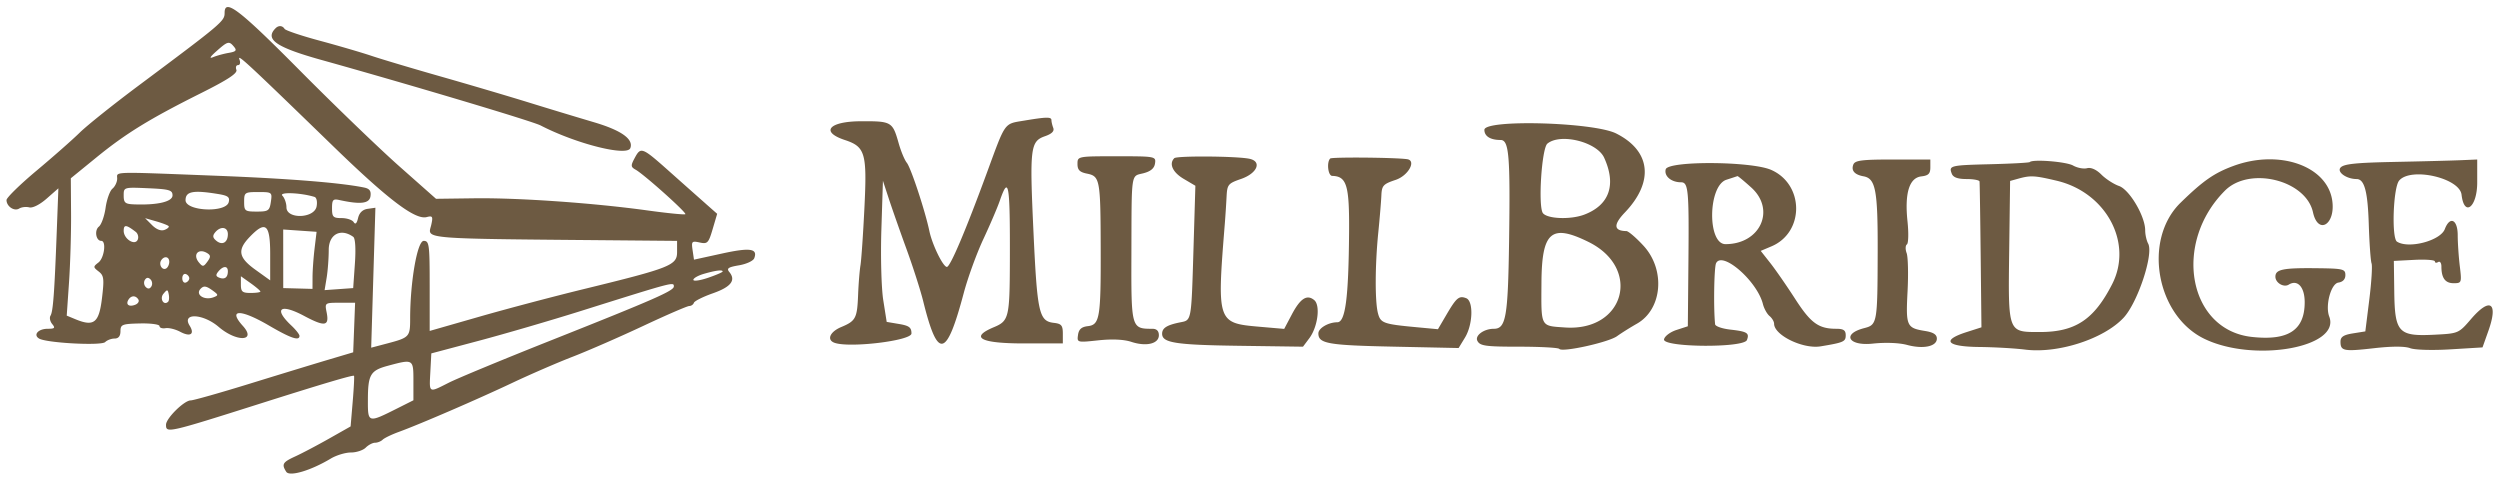
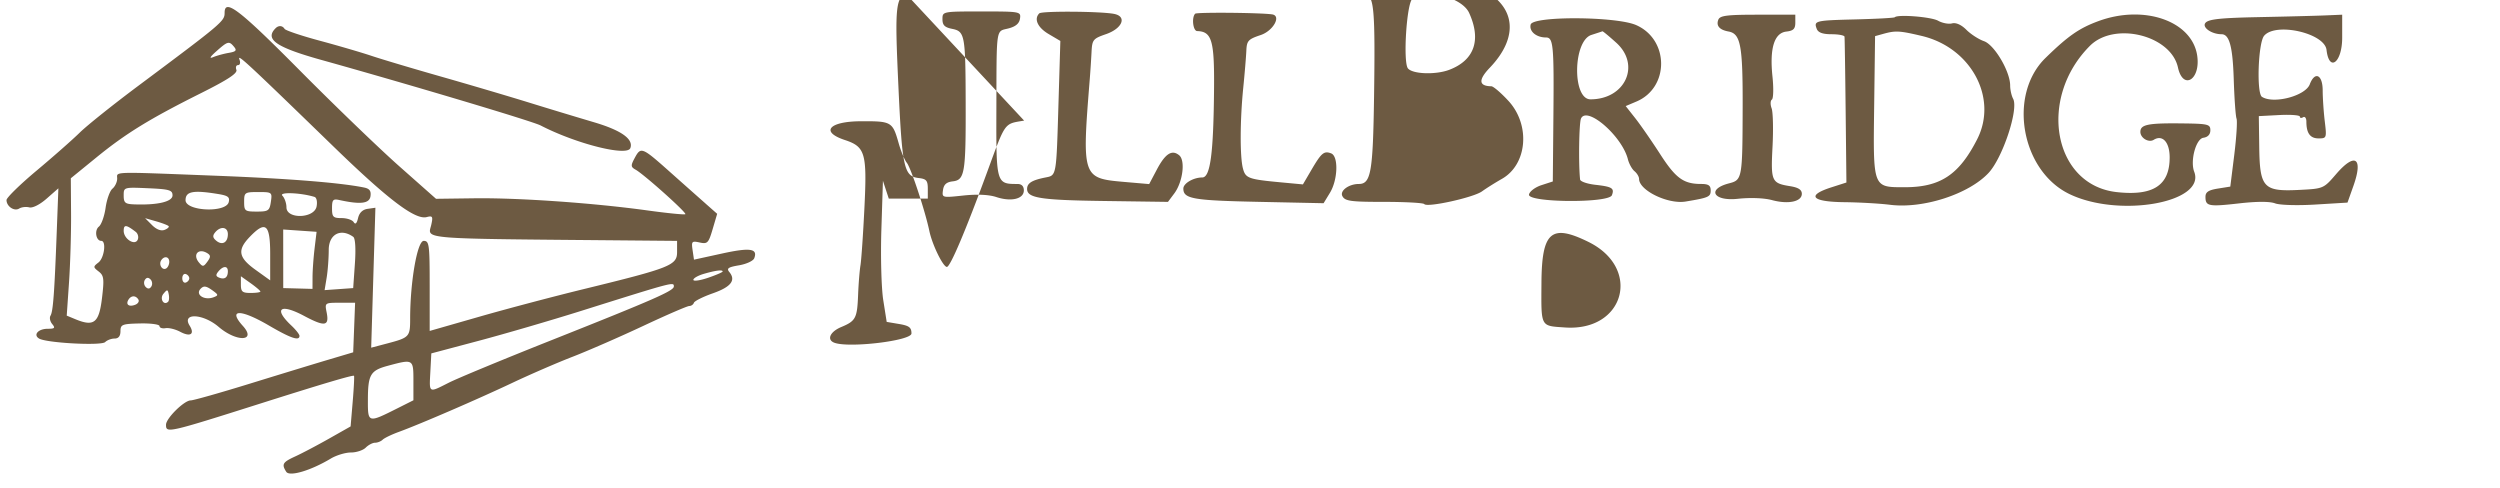
<svg xmlns="http://www.w3.org/2000/svg" width="400" height="78.125">
-   <path fill="#6D5A42" fill-rule="evenodd" d="M35.938 2.046c0 1.343-.339 1.63-13.803 11.679-4.01 2.993-8.229 6.364-9.375 7.491-1.145 1.127-4.251 3.862-6.901 6.08-2.649 2.217-4.817 4.336-4.817 4.71 0 1.019 1.238 1.85 2.028 1.361.38-.235 1.104-.319 1.608-.187.54.141 1.687-.436 2.79-1.405l1.873-1.645-.261 6.94c-.372 9.851-.589 12.774-.998 13.437-.198.319-.076.922.27 1.339.524.63.404.758-.705.758-1.516 0-2.378.957-1.404 1.558 1.154.714 9.97 1.187 10.588.569.311-.31.987-.564 1.502-.564.624 0 .939-.393.942-1.172.004-1.077.259-1.178 3.125-1.244 1.716-.04 3.121.15 3.121.423s.433.422.963.333c.529-.09 1.583.169 2.343.575 1.632.874 2.371.393 1.511-.985-1.303-2.087 2.151-1.934 4.651.206 2.887 2.471 6.125 2.335 3.864-.163-2.443-2.7-.391-2.728 4.18-.057 3.494 2.042 4.884 2.513 4.884 1.654 0-.237-.586-.981-1.302-1.654-2.905-2.729-1.784-3.581 2.032-1.545 3.335 1.78 4.06 1.668 3.615-.558-.307-1.533-.294-1.542 2.122-1.542h2.431l-.152 3.965-.153 3.966-3.906 1.161c-2.148.638-7.821 2.369-12.606 3.846-4.786 1.478-9.055 2.687-9.488 2.687-1.036 0-3.947 2.868-3.947 3.888 0 1.381.198 1.336 15.104-3.389 9.966-3.16 14.803-4.593 14.974-4.437.072.066-.021 1.915-.206 4.11l-.337 3.99-3.44 1.946c-1.892 1.07-4.318 2.349-5.392 2.841-2.048.938-2.236 1.255-1.47 2.467.521.823 3.912-.18 7.13-2.109.893-.536 2.341-.974 3.218-.974.877 0 1.946-.352 2.375-.781.43-.43 1.103-.782 1.496-.782s.937-.218 1.209-.484 1.432-.827 2.578-1.245c3.415-1.247 12.66-5.241 18.184-7.856 2.84-1.344 7.175-3.222 9.635-4.173 2.46-.952 7.535-3.167 11.279-4.923 3.743-1.757 7.063-3.194 7.378-3.194.315 0 .651-.231.746-.514.096-.283 1.463-.967 3.039-1.521 2.907-1.021 3.725-2.083 2.624-3.409-.472-.569-.17-.777 1.556-1.068 1.178-.199 2.274-.706 2.435-1.127.598-1.558-.651-1.742-5.159-.757l-4.482.98-.223-1.523c-.206-1.406-.12-1.499 1.134-1.224 1.246.274 1.416.098 2.079-2.145l.721-2.443-1.824-1.609a2214.94 2214.94 0 0 1-5.774-5.124c-4.46-3.968-4.616-4.029-5.612-2.167-.637 1.19-.619 1.406.156 1.84 1.355.758 8.2 6.882 7.961 7.122-.117.117-2.864-.156-6.106-.605-8.551-1.185-20.601-2.029-27.651-1.937l-6.134.081-5.845-5.175c-3.216-2.846-10.403-9.769-15.973-15.383C38.271 1.498 35.938-.29 35.938 2.046m8.159 2.468c-1.774 1.774.052 3.043 7.283 5.063 14.585 4.074 33.812 9.82 35.12 10.496 5.655 2.925 13.829 4.99 14.352 3.627.552-1.437-1.453-2.859-5.852-4.152a988.04 988.04 0 0 1-10.365-3.14c-3.437-1.062-9.847-2.954-14.243-4.205-4.397-1.252-9.319-2.72-10.938-3.263-1.619-.543-5.351-1.635-8.292-2.426-2.942-.791-5.476-1.643-5.63-1.893-.335-.541-.954-.588-1.435-.107m-6.648 2.977c.48.578.314.769-.847.968-.795.136-1.914.442-2.487.68-.694.288-.52-.03.52-.951 1.819-1.611 2.016-1.659 2.814-.697m15.936 15.98c8.745 8.484 13.052 11.743 14.884 11.264.938-.246 1.028-.102.743 1.193-.529 2.409-2.708 2.233 31.639 2.544l7.682.07v1.78c0 2.13-1.034 2.539-15.104 5.975-4.726 1.155-12.168 3.124-16.536 4.377l-7.943 2.277v-7.204c0-6.649-.074-7.205-.958-7.205-1.024 0-2.167 6.56-2.167 12.439 0 2.914-.112 3.035-3.684 3.977l-2.55.673.337-11.196.337-11.196-1.235.177c-.812.117-1.339.622-1.539 1.475-.205.875-.434 1.086-.703.651-.22-.356-1.089-.646-1.931-.646-1.357 0-1.532-.18-1.532-1.573 0-1.359.159-1.537 1.172-1.316 3.402.743 4.814.571 4.982-.608.121-.856-.148-1.217-1.042-1.397-3.839-.776-12.13-1.436-23.602-1.88-17.121-.663-15.885-.699-15.885.46 0 .538-.34 1.26-.756 1.605-.415.345-.909 1.721-1.097 3.059-.188 1.337-.672 2.694-1.076 3.016-.748.595-.467 2.28.381 2.28.839 0 .486 2.733-.447 3.458-.866.673-.864.745.038 1.445.836.648.898 1.16.521 4.296-.473 3.927-1.285 4.564-4.254 3.334l-1.383-.573.367-5.329c.201-2.931.348-7.876.326-10.989l-.039-5.659 4.1-3.339c4.724-3.848 8.496-6.165 16.776-10.307 4.272-2.137 5.824-3.163 5.615-3.708-.159-.415-.037-.754.271-.754.317 0 .411-.396.217-.912-.354-.942 1.005.317 15.075 13.966m110.476-4.172c-3.253.545-2.93.095-5.945 8.305-3.43 9.341-5.878 15.104-6.415 15.104-.61 0-2.337-3.534-2.8-5.729-.685-3.255-2.958-10.136-3.613-10.937-.351-.43-.936-1.836-1.302-3.125-.977-3.447-1.135-3.539-6.044-3.516-5.12.024-6.544 1.688-2.567 3.001 3.266 1.078 3.562 2.102 3.133 10.819-.207 4.216-.492 8.368-.633 9.227-.142.859-.312 2.979-.379 4.71-.146 3.758-.375 4.197-2.696 5.167-1.798.751-2.365 2.029-1.114 2.51 2.311.886 12.347-.314 12.347-1.478 0-.963-.367-1.244-1.982-1.517l-1.982-.335-.55-3.487c-.303-1.927-.438-6.978-.3-11.292l.249-7.804.936 2.857c.515 1.571 1.789 5.2 2.832 8.065 1.043 2.864 2.245 6.614 2.671 8.333 2.338 9.43 3.712 9.155 6.494-1.302.648-2.435 2.054-6.302 3.125-8.594 1.071-2.291 2.251-5.045 2.623-6.12 1.453-4.192 1.664-2.947 1.629 9.593-.026 9.027-.162 9.595-2.541 10.589-3.954 1.652-2.207 2.605 4.772 2.605h6.243v-1.563c0-1.317-.225-1.588-1.432-1.727-2.382-.274-2.666-1.55-3.272-14.679-.617-13.373-.494-14.369 1.868-15.192 1.075-.375 1.502-.806 1.305-1.319-.16-.419-.292-.977-.292-1.24 0-.544-.771-.532-4.368.071m73.639 1.474c0 1.024.955 1.623 2.588 1.623 1.356 0 1.563 2.464 1.363 16.291-.174 12.034-.503 13.917-2.435 13.917-1.609 0-3.086 1.095-2.628 1.948.427.796 1.307.917 6.661.917 3.394 0 6.29.159 6.438.353.446.588 7.859-1.044 9.235-2.034.707-.508 2.139-1.408 3.182-1.999 4.073-2.309 4.604-8.622 1.05-12.478-1.182-1.282-2.412-2.335-2.734-2.34-2.031-.028-2.115-1.017-.252-2.965 4.71-4.926 4.17-9.866-1.383-12.652-3.609-1.811-21.085-2.292-21.085-.581m19.165 4.463c1.973 4.331.839 7.576-3.183 9.103-2.16.82-5.843.696-6.605-.222-.811-.978-.218-10.372.702-11.137 2.081-1.727 7.933-.274 9.086 2.256m-84.269 1.001c0 .95.352 1.307 1.52 1.541 2.069.414 2.165.933 2.194 11.893.031 11.203-.149 12.29-2.07 12.513-1.002.116-1.432.502-1.559 1.397-.173 1.226-.143 1.234 3.253.87 2.202-.235 4.091-.148 5.281.245 2.39.789 4.402.304 4.402-1.06 0-.676-.351-1.032-1.017-1.032-3.398 0-3.414-.053-3.378-11.873.04-13.453-.102-12.491 1.921-13.013 1.17-.301 1.744-.788 1.859-1.577.163-1.12.052-1.141-6.12-1.141-6.27 0-6.286.003-6.286 1.237m15.489-.927c-.887.887-.264 2.263 1.495 3.3l1.879 1.109-.284 9.49c-.376 12.501-.283 11.984-2.218 12.379-2.075.424-2.819.902-2.819 1.81 0 1.451 2.129 1.786 12.251 1.927l10.287.144 1.009-1.347c1.36-1.818 1.807-5.263.791-6.106-1.158-.961-2.223-.281-3.582 2.288l-1.225 2.317-3.906-.338c-6.835-.592-6.863-.675-5.586-16.606.091-1.146.214-3.028.272-4.183.099-1.971.24-2.146 2.319-2.864 2.602-.9 3.386-2.805 1.33-3.23-2.051-.425-11.607-.496-12.013-.09m24.946.053c-.596.596-.347 2.762.32 2.779 2.333.062 2.761 1.505 2.7 9.098-.084 10.468-.591 14.323-1.883 14.322-1.42 0-3.03.945-3.03 1.778 0 1.634 1.505 1.901 11.943 2.121l10.496.222 1.018-1.67c1.268-2.08 1.384-5.846.193-6.303-1.141-.438-1.556-.093-3.141 2.611l-1.378 2.351-3.446-.321c-5.282-.492-5.735-.656-6.149-2.229-.496-1.879-.474-7.701.047-12.882.23-2.292.453-4.967.496-5.945.069-1.606.291-1.85 2.29-2.518 2.025-.676 3.358-3.097 1.823-3.311-1.969-.274-12.043-.359-12.299-.103m83.698.974c-.368.96.203 1.614 1.635 1.872 1.942.35 2.291 2.218 2.263 12.123-.031 11.413-.07 11.63-2.176 12.172-3.61.931-2.511 2.891 1.387 2.474 2.016-.216 4.226-.132 5.494.21 2.604.701 4.764.243 4.764-1.01 0-.648-.547-1.005-1.87-1.22-2.982-.484-3.106-.763-2.818-6.336.144-2.767.078-5.523-.146-6.124-.224-.602-.205-1.229.042-1.395.247-.165.29-1.824.095-3.686-.474-4.527.281-6.973 2.223-7.196 1.125-.13 1.432-.437 1.432-1.433v-1.267h-6.006c-4.972 0-6.06.14-6.319.816m28.234-.406c-.105.105-2.915.259-6.244.342-6.504.162-6.734.218-6.236 1.517.227.591.956.856 2.356.856 1.115 0 2.054.176 2.086.39.033.215.114 5.554.182 11.863l.123 11.472-2.395.768c-4.064 1.302-3.193 2.321 2.032 2.378 2.435.026 5.741.215 7.348.419 5.267.668 12.581-1.696 15.754-5.093 2.26-2.42 4.836-10.184 3.936-11.865-.262-.489-.476-1.444-.476-2.123 0-2.254-2.512-6.513-4.187-7.097-.842-.293-2.111-1.113-2.819-1.821-.81-.81-1.661-1.19-2.296-1.024-.554.145-1.559-.048-2.233-.429-1.089-.617-6.44-1.044-6.931-.553m32.603.611c-3.085 1.132-4.874 2.376-8.483 5.901-6.042 5.899-3.911 18.033 3.825 21.772 7.964 3.85 21.863 1.368 19.97-3.565-.671-1.75.277-5.269 1.465-5.439.717-.102 1.117-.532 1.117-1.201 0-.955-.365-1.046-4.427-1.095-5.558-.068-6.77.175-6.77 1.357 0 .981 1.325 1.769 2.134 1.269 1.414-.874 2.553.382 2.553 2.816 0 4.479-2.632 6.199-8.488 5.546-10.134-1.132-12.664-15.007-4.267-23.405 3.919-3.919 12.947-1.698 14.081 3.465.816 3.716 3.656 1.953 3.077-1.911-.828-5.52-8.481-8.192-15.787-5.51m25.629-.632c-6.131.123-8.03.327-8.52.918-.591.712.976 1.818 2.578 1.818 1.25 0 1.783 1.966 1.949 7.193.098 3.062.299 5.898.447 6.302.149.405-.015 3.018-.363 5.809l-.633 5.073-1.987.317c-1.505.241-1.987.562-1.987 1.323 0 1.505.497 1.602 5.357 1.05 2.867-.326 4.936-.328 5.783-.006.741.282 3.571.365 6.452.189l5.132-.312.945-2.662c1.604-4.515.274-5.425-2.767-1.894-1.995 2.317-2.027 2.331-5.865 2.525-5.758.29-6.343-.33-6.433-6.82l-.068-4.986 3.285-.171c1.807-.093 3.285.02 3.284.252 0 .231.234.276.52.099.287-.177.521.142.521.708 0 1.844.607 2.678 1.951 2.678 1.286 0 1.311-.07.991-2.735-.181-1.504-.331-3.73-.333-4.948-.005-2.52-1.252-3.11-2.064-.975-.71 1.868-5.79 3.201-7.653 2.009-.889-.569-.608-8.619.34-9.761 1.837-2.214 9.68-.444 9.992 2.255.42 3.633 2.505 2.006 2.505-1.955v-3.682l-2.734.115c-1.504.064-6.285.187-10.625.274m-116.482 1.182c-.283 1.085.887 2.075 2.453 2.075 1.171 0 1.285 1.233 1.181 12.69l-.095 10.347-1.816.591c-1.003.326-1.895.999-1.992 1.502-.249 1.299 12.766 1.404 13.264.108.431-1.123.047-1.364-2.659-1.669-1.304-.147-2.398-.53-2.432-.851-.269-2.505-.167-9.079.151-9.759.96-2.048 6.572 2.837 7.498 6.525.18.719.656 1.579 1.058 1.912.402.334.73.888.73 1.233 0 1.839 4.627 4.088 7.448 3.62 3.702-.614 4.011-.751 4.011-1.78 0-.794-.353-1.032-1.529-1.032-2.819 0-4.064-.907-6.567-4.788-1.35-2.093-3.141-4.676-3.979-5.74l-1.525-1.934 1.722-.728c5.286-2.237 5.254-9.901-.051-12.232-3.186-1.399-16.509-1.471-16.871-.09m13.694 2.917c3.942 3.561 1.438 9.054-4.127 9.054-2.939 0-2.807-9.354.145-10.304.902-.29 1.698-.552 1.768-.581.071-.029 1.067.795 2.214 1.831m48.855-1.095c7.917 1.866 12.255 9.938 8.887 16.539-2.903 5.691-5.893 7.672-11.577 7.672-5.154 0-5.072.219-4.901-13.053l.144-11.12 1.302-.361c1.971-.548 2.589-.515 6.145.323M27.604 31.259c0 1.015-2.396 1.58-6.12 1.442-1.456-.053-1.693-.25-1.694-1.408-.001-1.342.008-1.345 3.907-1.174 3.4.149 3.907.297 3.907 1.14m7.358-.206c1.529.253 1.84.5 1.632 1.296-.455 1.741-6.906 1.443-6.906-.318 0-1.42 1.225-1.648 5.274-.978m8.378 1.239c-.209 1.428-.402 1.562-2.253 1.562-1.902 0-2.024-.094-2.024-1.562 0-1.496.096-1.563 2.253-1.563 2.208 0 2.249.032 2.024 1.563m6.986-.784c.33.102.474.769.33 1.524-.37 1.938-4.823 2.072-4.823.145 0-.659-.293-1.498-.651-1.866-.603-.619 2.932-.483 5.144.197M26.968 36.17c.146.145-.14.419-.635.609-.571.219-1.303-.059-2.009-.765l-1.109-1.109 1.744.5c.96.275 1.864.619 2.009.765m-5.254.928c.341.263.493.808.338 1.212-.414 1.079-2.26-.048-2.26-1.38 0-1.036.404-1.001 1.922.168m14.744.371c0 1.333-.897 1.841-1.852 1.048-.581-.482-.622-.806-.174-1.347.864-1.04 2.026-.869 2.026.299m6.771 3.188v4.199l-2.344-1.683c-2.736-1.965-2.951-3.159-.944-5.254 2.563-2.675 3.288-2.072 3.288 2.738m7.102-.889c-.177 1.474-.324 3.529-.326 4.568L50 46.223l-2.341-.065-2.34-.064-.004-4.688-.003-4.687 2.67.185 2.671.185-.322 2.679m6.192-1.869c.326.234.427 1.9.26 4.289l-.273 3.906-2.287.164-2.287.163.328-1.986c.181-1.093.331-3.1.334-4.461.006-2.501 1.92-3.513 3.925-2.075m197.621.804c8.571 4.214 5.799 14.357-3.744 13.694-3.973-.276-3.809.033-3.768-7.103.048-8.217 1.541-9.527 7.512-6.591m-220.941 1.83c.518.33.513.603-.027 1.342-.608.831-.748.844-1.347.122-1.066-1.285-.049-2.367 1.374-1.464m-6.12 1.363c0 .413-.218.886-.485 1.051-.619.382-1.241-.593-.817-1.28.479-.775 1.302-.63 1.302.229m9.375 1.507c0 .984-.502 1.363-1.366 1.032-.571-.219-.604-.453-.146-1.006.759-.914 1.512-.927 1.512-.026m79.167.038c0 .116-1.055.57-2.344 1.01-1.289.439-2.343.585-2.343.324 0-.261.761-.694 1.692-.963 1.905-.55 2.995-.685 2.995-.371m-85.339 1.09c0 .272-.251.579-.559.682-.308.102-.56-.204-.56-.682 0-.477.252-.784.56-.681.308.102.559.409.559.681m-6.067 1.302c-.252.408-.552.438-.899.091-.287-.286-.351-.796-.143-1.132.252-.408.552-.438.899-.091.286.286.351.796.143 1.132m17.448.817c0 .124-.703.225-1.563.225-1.33 0-1.562-.199-1.562-1.338V44.2l1.562 1.113c.86.611 1.563 1.213 1.563 1.337m66.146-.81c0 .687-3.127 2.058-19.738 8.655-7.562 3.003-14.878 6.033-16.259 6.733-3.271 1.657-3.142 1.732-2.962-1.706l.156-2.978 7.553-2.007c4.153-1.103 11.536-3.258 16.406-4.789 14.969-4.704 14.844-4.671 14.844-3.908m-73.725.691c.862.63.872.729.1 1.025-1.501.576-3.015-.43-2.07-1.375.504-.504.899-.434 1.97.35m-7.184 1.739c-.698.697-1.405-.481-.757-1.262.609-.735.693-.727.852.087.097.497.054 1.026-.095 1.175m-4.766-.35c.178.289-.053.669-.513.846-.997.383-1.553-.039-1.073-.815.432-.699 1.164-.714 1.586-.031m44.008 13.009v3.116l-2.474 1.243c-4.833 2.429-4.819 2.433-4.81-1.321.01-4.04.396-4.692 3.228-5.452 4.039-1.085 4.056-1.075 4.056 2.414" />
+   <path fill="#6D5A42" fill-rule="evenodd" d="M35.938 2.046c0 1.343-.339 1.63-13.803 11.679-4.01 2.993-8.229 6.364-9.375 7.491-1.145 1.127-4.251 3.862-6.901 6.08-2.649 2.217-4.817 4.336-4.817 4.71 0 1.019 1.238 1.85 2.028 1.361.38-.235 1.104-.319 1.608-.187.54.141 1.687-.436 2.79-1.405l1.873-1.645-.261 6.94c-.372 9.851-.589 12.774-.998 13.437-.198.319-.076.922.27 1.339.524.63.404.758-.705.758-1.516 0-2.378.957-1.404 1.558 1.154.714 9.97 1.187 10.588.569.311-.31.987-.564 1.502-.564.624 0 .939-.393.942-1.172.004-1.077.259-1.178 3.125-1.244 1.716-.04 3.121.15 3.121.423s.433.422.963.333c.529-.09 1.583.169 2.343.575 1.632.874 2.371.393 1.511-.985-1.303-2.087 2.151-1.934 4.651.206 2.887 2.471 6.125 2.335 3.864-.163-2.443-2.7-.391-2.728 4.18-.057 3.494 2.042 4.884 2.513 4.884 1.654 0-.237-.586-.981-1.302-1.654-2.905-2.729-1.784-3.581 2.032-1.545 3.335 1.78 4.06 1.668 3.615-.558-.307-1.533-.294-1.542 2.122-1.542h2.431l-.152 3.965-.153 3.966-3.906 1.161c-2.148.638-7.821 2.369-12.606 3.846-4.786 1.478-9.055 2.687-9.488 2.687-1.036 0-3.947 2.868-3.947 3.888 0 1.381.198 1.336 15.104-3.389 9.966-3.16 14.803-4.593 14.974-4.437.072.066-.021 1.915-.206 4.11l-.337 3.99-3.44 1.946c-1.892 1.07-4.318 2.349-5.392 2.841-2.048.938-2.236 1.255-1.47 2.467.521.823 3.912-.18 7.13-2.109.893-.536 2.341-.974 3.218-.974.877 0 1.946-.352 2.375-.781.43-.43 1.103-.782 1.496-.782s.937-.218 1.209-.484 1.432-.827 2.578-1.245c3.415-1.247 12.66-5.241 18.184-7.856 2.84-1.344 7.175-3.222 9.635-4.173 2.46-.952 7.535-3.167 11.279-4.923 3.743-1.757 7.063-3.194 7.378-3.194.315 0 .651-.231.746-.514.096-.283 1.463-.967 3.039-1.521 2.907-1.021 3.725-2.083 2.624-3.409-.472-.569-.17-.777 1.556-1.068 1.178-.199 2.274-.706 2.435-1.127.598-1.558-.651-1.742-5.159-.757l-4.482.98-.223-1.523c-.206-1.406-.12-1.499 1.134-1.224 1.246.274 1.416.098 2.079-2.145l.721-2.443-1.824-1.609a2214.94 2214.94 0 0 1-5.774-5.124c-4.46-3.968-4.616-4.029-5.612-2.167-.637 1.19-.619 1.406.156 1.84 1.355.758 8.2 6.882 7.961 7.122-.117.117-2.864-.156-6.106-.605-8.551-1.185-20.601-2.029-27.651-1.937l-6.134.081-5.845-5.175c-3.216-2.846-10.403-9.769-15.973-15.383C38.271 1.498 35.938-.29 35.938 2.046m8.159 2.468c-1.774 1.774.052 3.043 7.283 5.063 14.585 4.074 33.812 9.82 35.12 10.496 5.655 2.925 13.829 4.99 14.352 3.627.552-1.437-1.453-2.859-5.852-4.152a988.04 988.04 0 0 1-10.365-3.14c-3.437-1.062-9.847-2.954-14.243-4.205-4.397-1.252-9.319-2.72-10.938-3.263-1.619-.543-5.351-1.635-8.292-2.426-2.942-.791-5.476-1.643-5.63-1.893-.335-.541-.954-.588-1.435-.107m-6.648 2.977c.48.578.314.769-.847.968-.795.136-1.914.442-2.487.68-.694.288-.52-.03.52-.951 1.819-1.611 2.016-1.659 2.814-.697m15.936 15.98c8.745 8.484 13.052 11.743 14.884 11.264.938-.246 1.028-.102.743 1.193-.529 2.409-2.708 2.233 31.639 2.544l7.682.07v1.78c0 2.13-1.034 2.539-15.104 5.975-4.726 1.155-12.168 3.124-16.536 4.377l-7.943 2.277v-7.204c0-6.649-.074-7.205-.958-7.205-1.024 0-2.167 6.56-2.167 12.439 0 2.914-.112 3.035-3.684 3.977l-2.55.673.337-11.196.337-11.196-1.235.177c-.812.117-1.339.622-1.539 1.475-.205.875-.434 1.086-.703.651-.22-.356-1.089-.646-1.931-.646-1.357 0-1.532-.18-1.532-1.573 0-1.359.159-1.537 1.172-1.316 3.402.743 4.814.571 4.982-.608.121-.856-.148-1.217-1.042-1.397-3.839-.776-12.13-1.436-23.602-1.88-17.121-.663-15.885-.699-15.885.46 0 .538-.34 1.26-.756 1.605-.415.345-.909 1.721-1.097 3.059-.188 1.337-.672 2.694-1.076 3.016-.748.595-.467 2.28.381 2.28.839 0 .486 2.733-.447 3.458-.866.673-.864.745.038 1.445.836.648.898 1.16.521 4.296-.473 3.927-1.285 4.564-4.254 3.334l-1.383-.573.367-5.329c.201-2.931.348-7.876.326-10.989l-.039-5.659 4.1-3.339c4.724-3.848 8.496-6.165 16.776-10.307 4.272-2.137 5.824-3.163 5.615-3.708-.159-.415-.037-.754.271-.754.317 0 .411-.396.217-.912-.354-.942 1.005.317 15.075 13.966m110.476-4.172c-3.253.545-2.93.095-5.945 8.305-3.43 9.341-5.878 15.104-6.415 15.104-.61 0-2.337-3.534-2.8-5.729-.685-3.255-2.958-10.136-3.613-10.937-.351-.43-.936-1.836-1.302-3.125-.977-3.447-1.135-3.539-6.044-3.516-5.12.024-6.544 1.688-2.567 3.001 3.266 1.078 3.562 2.102 3.133 10.819-.207 4.216-.492 8.368-.633 9.227-.142.859-.312 2.979-.379 4.71-.146 3.758-.375 4.197-2.696 5.167-1.798.751-2.365 2.029-1.114 2.51 2.311.886 12.347-.314 12.347-1.478 0-.963-.367-1.244-1.982-1.517l-1.982-.335-.55-3.487c-.303-1.927-.438-6.978-.3-11.292l.249-7.804.936 2.857h6.243v-1.563c0-1.317-.225-1.588-1.432-1.727-2.382-.274-2.666-1.55-3.272-14.679-.617-13.373-.494-14.369 1.868-15.192 1.075-.375 1.502-.806 1.305-1.319-.16-.419-.292-.977-.292-1.24 0-.544-.771-.532-4.368.071m73.639 1.474c0 1.024.955 1.623 2.588 1.623 1.356 0 1.563 2.464 1.363 16.291-.174 12.034-.503 13.917-2.435 13.917-1.609 0-3.086 1.095-2.628 1.948.427.796 1.307.917 6.661.917 3.394 0 6.29.159 6.438.353.446.588 7.859-1.044 9.235-2.034.707-.508 2.139-1.408 3.182-1.999 4.073-2.309 4.604-8.622 1.05-12.478-1.182-1.282-2.412-2.335-2.734-2.34-2.031-.028-2.115-1.017-.252-2.965 4.71-4.926 4.17-9.866-1.383-12.652-3.609-1.811-21.085-2.292-21.085-.581m19.165 4.463c1.973 4.331.839 7.576-3.183 9.103-2.16.82-5.843.696-6.605-.222-.811-.978-.218-10.372.702-11.137 2.081-1.727 7.933-.274 9.086 2.256m-84.269 1.001c0 .95.352 1.307 1.52 1.541 2.069.414 2.165.933 2.194 11.893.031 11.203-.149 12.29-2.07 12.513-1.002.116-1.432.502-1.559 1.397-.173 1.226-.143 1.234 3.253.87 2.202-.235 4.091-.148 5.281.245 2.39.789 4.402.304 4.402-1.06 0-.676-.351-1.032-1.017-1.032-3.398 0-3.414-.053-3.378-11.873.04-13.453-.102-12.491 1.921-13.013 1.17-.301 1.744-.788 1.859-1.577.163-1.12.052-1.141-6.12-1.141-6.27 0-6.286.003-6.286 1.237m15.489-.927c-.887.887-.264 2.263 1.495 3.3l1.879 1.109-.284 9.49c-.376 12.501-.283 11.984-2.218 12.379-2.075.424-2.819.902-2.819 1.81 0 1.451 2.129 1.786 12.251 1.927l10.287.144 1.009-1.347c1.36-1.818 1.807-5.263.791-6.106-1.158-.961-2.223-.281-3.582 2.288l-1.225 2.317-3.906-.338c-6.835-.592-6.863-.675-5.586-16.606.091-1.146.214-3.028.272-4.183.099-1.971.24-2.146 2.319-2.864 2.602-.9 3.386-2.805 1.33-3.23-2.051-.425-11.607-.496-12.013-.09m24.946.053c-.596.596-.347 2.762.32 2.779 2.333.062 2.761 1.505 2.7 9.098-.084 10.468-.591 14.323-1.883 14.322-1.42 0-3.03.945-3.03 1.778 0 1.634 1.505 1.901 11.943 2.121l10.496.222 1.018-1.67c1.268-2.08 1.384-5.846.193-6.303-1.141-.438-1.556-.093-3.141 2.611l-1.378 2.351-3.446-.321c-5.282-.492-5.735-.656-6.149-2.229-.496-1.879-.474-7.701.047-12.882.23-2.292.453-4.967.496-5.945.069-1.606.291-1.85 2.29-2.518 2.025-.676 3.358-3.097 1.823-3.311-1.969-.274-12.043-.359-12.299-.103m83.698.974c-.368.96.203 1.614 1.635 1.872 1.942.35 2.291 2.218 2.263 12.123-.031 11.413-.07 11.63-2.176 12.172-3.61.931-2.511 2.891 1.387 2.474 2.016-.216 4.226-.132 5.494.21 2.604.701 4.764.243 4.764-1.01 0-.648-.547-1.005-1.87-1.22-2.982-.484-3.106-.763-2.818-6.336.144-2.767.078-5.523-.146-6.124-.224-.602-.205-1.229.042-1.395.247-.165.29-1.824.095-3.686-.474-4.527.281-6.973 2.223-7.196 1.125-.13 1.432-.437 1.432-1.433v-1.267h-6.006c-4.972 0-6.06.14-6.319.816m28.234-.406c-.105.105-2.915.259-6.244.342-6.504.162-6.734.218-6.236 1.517.227.591.956.856 2.356.856 1.115 0 2.054.176 2.086.39.033.215.114 5.554.182 11.863l.123 11.472-2.395.768c-4.064 1.302-3.193 2.321 2.032 2.378 2.435.026 5.741.215 7.348.419 5.267.668 12.581-1.696 15.754-5.093 2.26-2.42 4.836-10.184 3.936-11.865-.262-.489-.476-1.444-.476-2.123 0-2.254-2.512-6.513-4.187-7.097-.842-.293-2.111-1.113-2.819-1.821-.81-.81-1.661-1.19-2.296-1.024-.554.145-1.559-.048-2.233-.429-1.089-.617-6.44-1.044-6.931-.553m32.603.611c-3.085 1.132-4.874 2.376-8.483 5.901-6.042 5.899-3.911 18.033 3.825 21.772 7.964 3.85 21.863 1.368 19.97-3.565-.671-1.75.277-5.269 1.465-5.439.717-.102 1.117-.532 1.117-1.201 0-.955-.365-1.046-4.427-1.095-5.558-.068-6.77.175-6.77 1.357 0 .981 1.325 1.769 2.134 1.269 1.414-.874 2.553.382 2.553 2.816 0 4.479-2.632 6.199-8.488 5.546-10.134-1.132-12.664-15.007-4.267-23.405 3.919-3.919 12.947-1.698 14.081 3.465.816 3.716 3.656 1.953 3.077-1.911-.828-5.52-8.481-8.192-15.787-5.51m25.629-.632c-6.131.123-8.03.327-8.52.918-.591.712.976 1.818 2.578 1.818 1.25 0 1.783 1.966 1.949 7.193.098 3.062.299 5.898.447 6.302.149.405-.015 3.018-.363 5.809l-.633 5.073-1.987.317c-1.505.241-1.987.562-1.987 1.323 0 1.505.497 1.602 5.357 1.05 2.867-.326 4.936-.328 5.783-.006.741.282 3.571.365 6.452.189l5.132-.312.945-2.662c1.604-4.515.274-5.425-2.767-1.894-1.995 2.317-2.027 2.331-5.865 2.525-5.758.29-6.343-.33-6.433-6.82l-.068-4.986 3.285-.171c1.807-.093 3.285.02 3.284.252 0 .231.234.276.52.099.287-.177.521.142.521.708 0 1.844.607 2.678 1.951 2.678 1.286 0 1.311-.07.991-2.735-.181-1.504-.331-3.73-.333-4.948-.005-2.52-1.252-3.11-2.064-.975-.71 1.868-5.79 3.201-7.653 2.009-.889-.569-.608-8.619.34-9.761 1.837-2.214 9.68-.444 9.992 2.255.42 3.633 2.505 2.006 2.505-1.955v-3.682l-2.734.115c-1.504.064-6.285.187-10.625.274m-116.482 1.182c-.283 1.085.887 2.075 2.453 2.075 1.171 0 1.285 1.233 1.181 12.69l-.095 10.347-1.816.591c-1.003.326-1.895.999-1.992 1.502-.249 1.299 12.766 1.404 13.264.108.431-1.123.047-1.364-2.659-1.669-1.304-.147-2.398-.53-2.432-.851-.269-2.505-.167-9.079.151-9.759.96-2.048 6.572 2.837 7.498 6.525.18.719.656 1.579 1.058 1.912.402.334.73.888.73 1.233 0 1.839 4.627 4.088 7.448 3.62 3.702-.614 4.011-.751 4.011-1.78 0-.794-.353-1.032-1.529-1.032-2.819 0-4.064-.907-6.567-4.788-1.35-2.093-3.141-4.676-3.979-5.74l-1.525-1.934 1.722-.728c5.286-2.237 5.254-9.901-.051-12.232-3.186-1.399-16.509-1.471-16.871-.09m13.694 2.917c3.942 3.561 1.438 9.054-4.127 9.054-2.939 0-2.807-9.354.145-10.304.902-.29 1.698-.552 1.768-.581.071-.029 1.067.795 2.214 1.831m48.855-1.095c7.917 1.866 12.255 9.938 8.887 16.539-2.903 5.691-5.893 7.672-11.577 7.672-5.154 0-5.072.219-4.901-13.053l.144-11.12 1.302-.361c1.971-.548 2.589-.515 6.145.323M27.604 31.259c0 1.015-2.396 1.58-6.12 1.442-1.456-.053-1.693-.25-1.694-1.408-.001-1.342.008-1.345 3.907-1.174 3.4.149 3.907.297 3.907 1.14m7.358-.206c1.529.253 1.84.5 1.632 1.296-.455 1.741-6.906 1.443-6.906-.318 0-1.42 1.225-1.648 5.274-.978m8.378 1.239c-.209 1.428-.402 1.562-2.253 1.562-1.902 0-2.024-.094-2.024-1.562 0-1.496.096-1.563 2.253-1.563 2.208 0 2.249.032 2.024 1.563m6.986-.784c.33.102.474.769.33 1.524-.37 1.938-4.823 2.072-4.823.145 0-.659-.293-1.498-.651-1.866-.603-.619 2.932-.483 5.144.197M26.968 36.17c.146.145-.14.419-.635.609-.571.219-1.303-.059-2.009-.765l-1.109-1.109 1.744.5c.96.275 1.864.619 2.009.765m-5.254.928c.341.263.493.808.338 1.212-.414 1.079-2.26-.048-2.26-1.38 0-1.036.404-1.001 1.922.168m14.744.371c0 1.333-.897 1.841-1.852 1.048-.581-.482-.622-.806-.174-1.347.864-1.04 2.026-.869 2.026.299m6.771 3.188v4.199l-2.344-1.683c-2.736-1.965-2.951-3.159-.944-5.254 2.563-2.675 3.288-2.072 3.288 2.738m7.102-.889c-.177 1.474-.324 3.529-.326 4.568L50 46.223l-2.341-.065-2.34-.064-.004-4.688-.003-4.687 2.67.185 2.671.185-.322 2.679m6.192-1.869c.326.234.427 1.9.26 4.289l-.273 3.906-2.287.164-2.287.163.328-1.986c.181-1.093.331-3.1.334-4.461.006-2.501 1.92-3.513 3.925-2.075m197.621.804c8.571 4.214 5.799 14.357-3.744 13.694-3.973-.276-3.809.033-3.768-7.103.048-8.217 1.541-9.527 7.512-6.591m-220.941 1.83c.518.33.513.603-.027 1.342-.608.831-.748.844-1.347.122-1.066-1.285-.049-2.367 1.374-1.464m-6.12 1.363c0 .413-.218.886-.485 1.051-.619.382-1.241-.593-.817-1.28.479-.775 1.302-.63 1.302.229m9.375 1.507c0 .984-.502 1.363-1.366 1.032-.571-.219-.604-.453-.146-1.006.759-.914 1.512-.927 1.512-.026m79.167.038c0 .116-1.055.57-2.344 1.01-1.289.439-2.343.585-2.343.324 0-.261.761-.694 1.692-.963 1.905-.55 2.995-.685 2.995-.371m-85.339 1.09c0 .272-.251.579-.559.682-.308.102-.56-.204-.56-.682 0-.477.252-.784.56-.681.308.102.559.409.559.681m-6.067 1.302c-.252.408-.552.438-.899.091-.287-.286-.351-.796-.143-1.132.252-.408.552-.438.899-.091.286.286.351.796.143 1.132m17.448.817c0 .124-.703.225-1.563.225-1.33 0-1.562-.199-1.562-1.338V44.2l1.562 1.113c.86.611 1.563 1.213 1.563 1.337m66.146-.81c0 .687-3.127 2.058-19.738 8.655-7.562 3.003-14.878 6.033-16.259 6.733-3.271 1.657-3.142 1.732-2.962-1.706l.156-2.978 7.553-2.007c4.153-1.103 11.536-3.258 16.406-4.789 14.969-4.704 14.844-4.671 14.844-3.908m-73.725.691c.862.63.872.729.1 1.025-1.501.576-3.015-.43-2.07-1.375.504-.504.899-.434 1.97.35m-7.184 1.739c-.698.697-1.405-.481-.757-1.262.609-.735.693-.727.852.087.097.497.054 1.026-.095 1.175m-4.766-.35c.178.289-.053.669-.513.846-.997.383-1.553-.039-1.073-.815.432-.699 1.164-.714 1.586-.031m44.008 13.009v3.116l-2.474 1.243c-4.833 2.429-4.819 2.433-4.81-1.321.01-4.04.396-4.692 3.228-5.452 4.039-1.085 4.056-1.075 4.056 2.414" />
</svg>